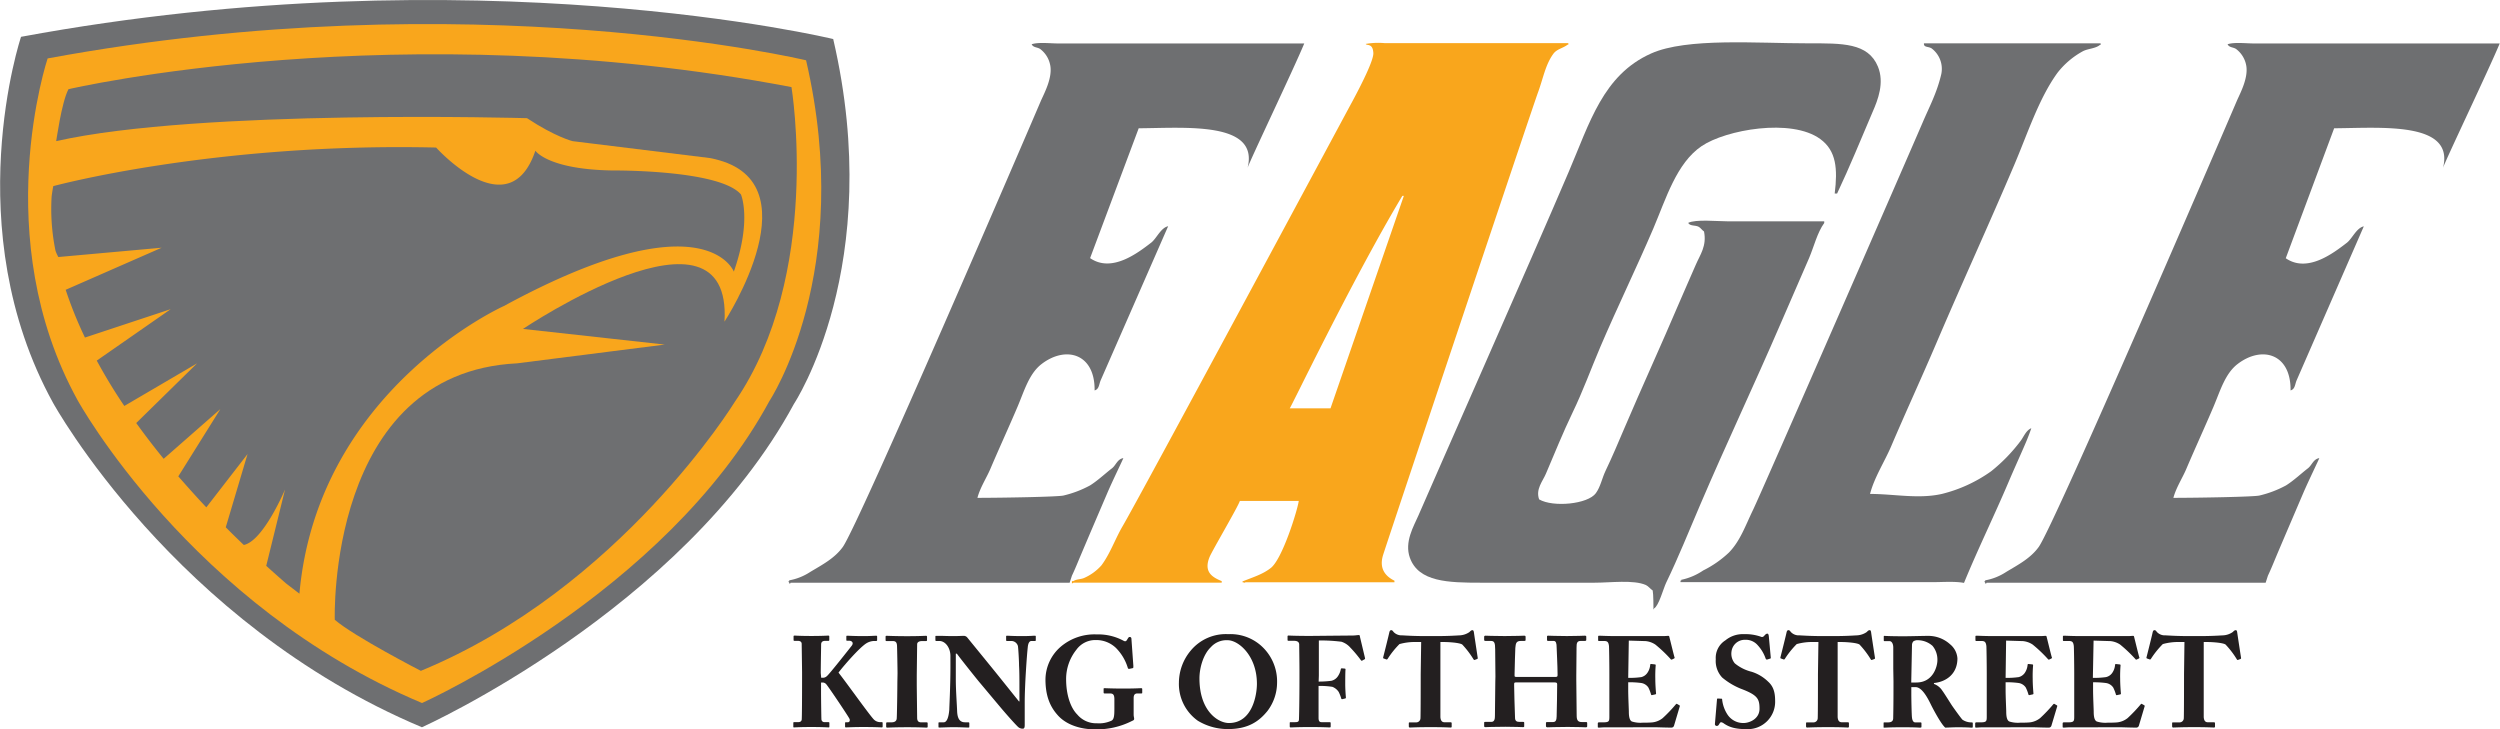
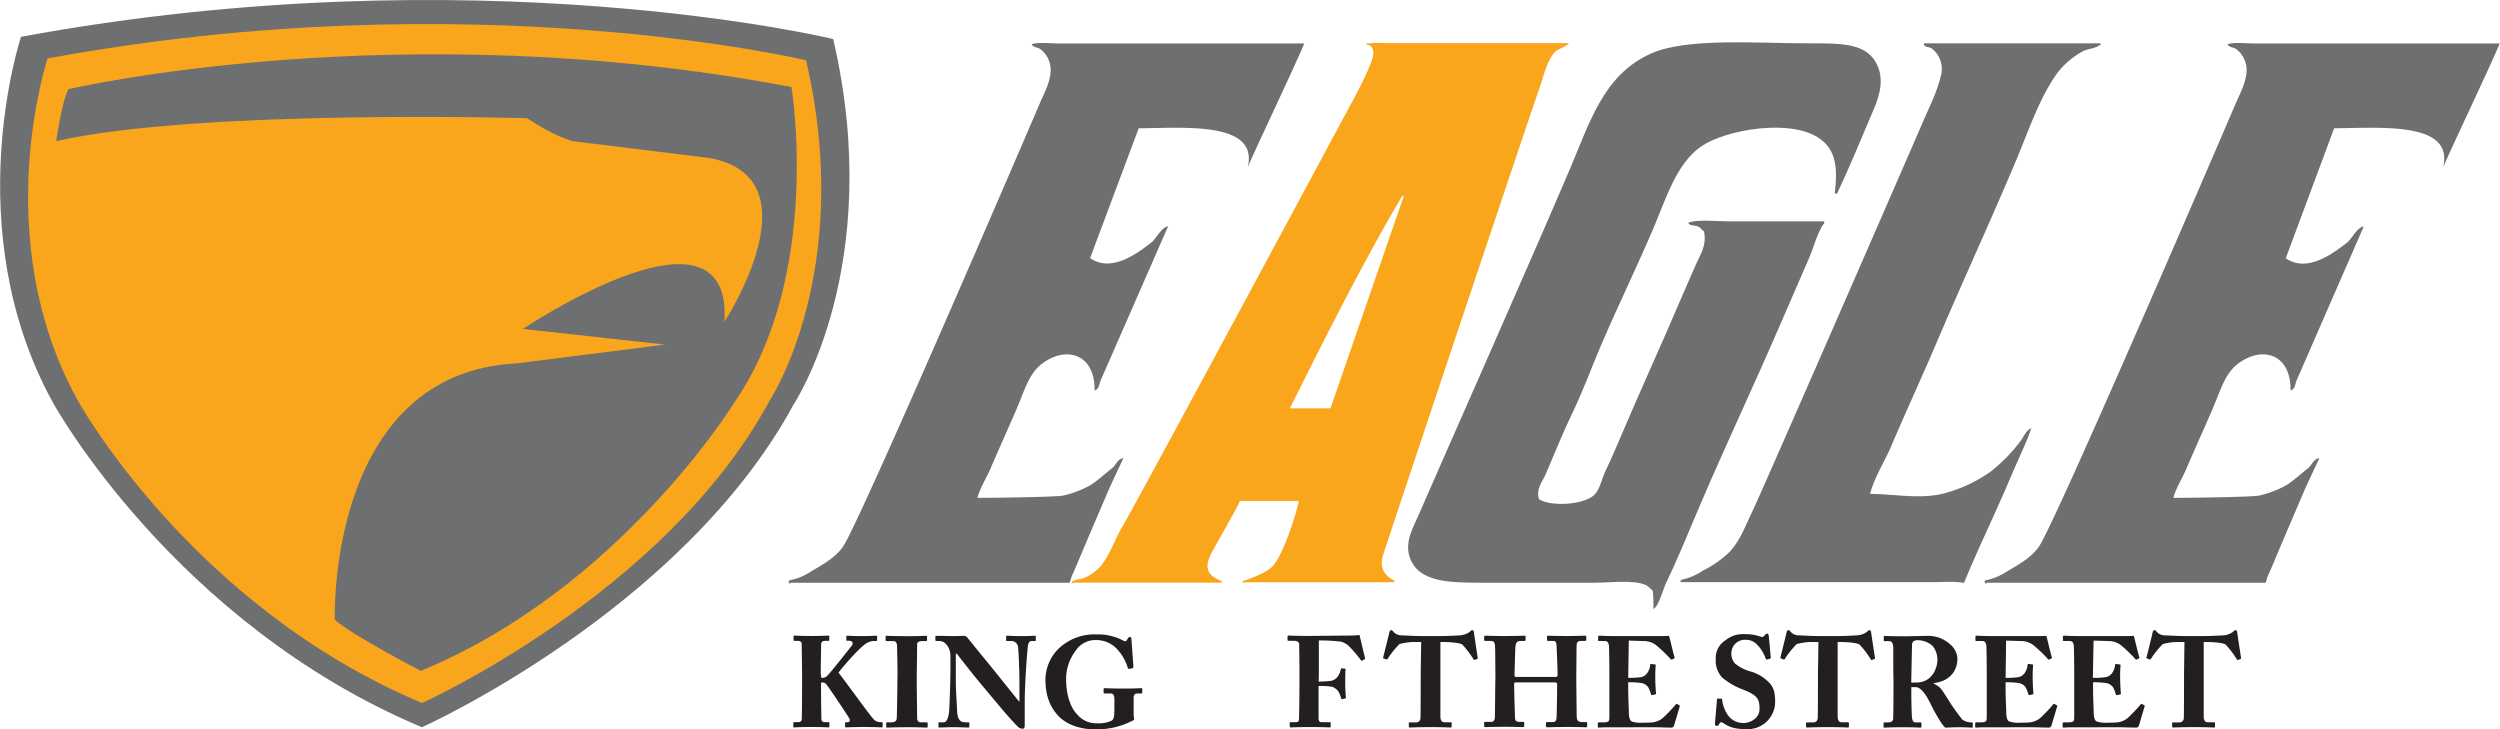
<svg xmlns="http://www.w3.org/2000/svg" viewBox="0 0 594.21 173.29">
  <defs>
    <style>.cls-1{fill:#6e6f71;}.cls-1,.cls-2{fill-rule:evenodd;}.cls-2{fill:#f9a61c;}.cls-3{fill:#231f20;}</style>
  </defs>
  <title>Asset 1</title>
  <g id="Layer_2" data-name="Layer 2">
    <g id="Layer_1-2" data-name="Layer 1">
      <path class="cls-1" d="M5,8.75s-15.23,45.51,7.61,87c0,0,28.74,52.33,87.68,77.11,0,0,61.89-27.81,88.42-76.86,0,0,21.85-32.87,9.33-86.72C198,9.25,113-11.22,5,8.75Z" />
      <path class="cls-2" d="M11.32,13.89S-2.9,56.38,18.43,95.1c0,0,26.84,48.87,81.88,72,0,0,57.79-26,82.56-71.77,0,0,20.41-30.69,8.72-81C191.59,14.36,112.23-4.76,11.32,13.89Z" />
      <path class="cls-1" d="M16.27,21.2s78.47-18.34,171.85-.5c0,0,7.37,44.46-13.48,74.83,0,0-27.19,44.35-74.61,63.92,0,0-15.89-8.18-20.46-12.14,0,0-1.92-58.72,43.33-60.95L158,81.9l-33.7-3.72s49.82-33.45,47.9-1.73c0,0,22.38-34.19-3.61-38.9l-32.5-4s-4.09-1-10.83-5.46c0,0-78-2.23-111.91,5.46C13.39,33.59,14.59,24.42,16.27,21.2Z" />
-       <path class="cls-1" d="M12.66,44.24s38.27-10.4,91-9.17c0,0,17.33,19.33,23.59.75,0,0,2.89,4.45,18.29,4.7,0,0,25.51-.25,30.57,5.7,0,0,2.64,6-1.69,18.34,0,0-6.74-17.84-54.64,8.17,0,0-44.28,19.82-48.61,68.38L68,138.68c-1.62-1.41-3.19-2.8-4.72-4.19l4.47-18.15s-5.14,12.24-9.8,13.19q-2.22-2.11-4.29-4.2l5.18-17.41-9.8,12.67c-2.37-2.5-4.58-5-6.66-7.36l10-16L38.9,109.05q-3.55-4.36-6.52-8.5L46.84,86.36,29.55,96.49C27,92.73,24.85,89.13,23,85.71L40.58,73.48,20.19,80.23a96,96,0,0,1-4.58-11.35l22.81-10L13.87,61.09a9.14,9.14,0,0,1-.68-1.5,49.57,49.57,0,0,1-.92-12.89Q12.42,45.51,12.66,44.24Z" />
      <path class="cls-1" d="M261.61,90.4c-.42,1-.36,2.09-1.44,2.4.11-8.77-6.83-10.69-12.58-6.29-3,2.28-4.15,6.44-5.74,10.17-2.08,4.89-4.33,9.77-6.47,14.8-.93,2.17-2.42,4.41-3.06,6.85,5.57,0,19.34-.23,20.49-.56a25.47,25.47,0,0,0,6.29-2.4c1.84-1.16,3.49-2.74,5.21-4.07.94-.73,1.27-2.19,2.69-2.41,0,.13-2.68,5.64-3.78,8.23-2.07,4.83-4.23,9.87-6.28,14.71-.76,1.79-1.38,3.37-2.16,5l-.54,1.67h-66.3c-.13.1,0,.26-.36.18v-.18c-.14-.19-.06-.05-.18-.37h.18v-.19a13.41,13.41,0,0,0,5-2c2.91-1.74,5.79-3.24,7.73-5.92,3.73-5.15,44-98.79,47.07-106,.77-1.79,3-5.77,2.16-8.88a6.22,6.22,0,0,0-2.33-3.51c-.7-.45-1.62-.3-2-1.11,1.6-.54,4.36-.19,6.29-.19H310c-2.38,5.79-13.14,28.29-13.48,29.6,2.84-11.11-14.65-9.52-25.87-9.44L259.1,61.35c5.12,3.54,11.25-1.16,14.55-3.7,1.26-1,2.26-3.52,4-3.88Z" />
      <path class="cls-1" d="M545.87,90.4c-.42,1-.36,2.09-1.44,2.4.11-8.77-6.83-10.69-12.57-6.29-3,2.28-4.16,6.44-5.75,10.17-2.08,4.89-4.33,9.77-6.47,14.8-.92,2.17-2.41,4.41-3.06,6.85,5.58,0,19.35-.23,20.49-.56a25.47,25.47,0,0,0,6.29-2.4c1.84-1.16,3.49-2.74,5.21-4.07.94-.73,1.27-2.19,2.69-2.41,0,.13-2.67,5.64-3.78,8.23-2.06,4.83-4.23,9.87-6.28,14.71-.75,1.79-1.38,3.37-2.15,5l-.54,1.67H472.2c-.12.1,0,.26-.36.18v-.18c-.14-.19-.06-.05-.18-.37h.18v-.19a13.39,13.39,0,0,0,5-2c2.9-1.74,5.78-3.24,7.72-5.92,3.73-5.15,44-98.79,47.08-106,.76-1.79,3-5.77,2.16-8.88a6.29,6.29,0,0,0-2.34-3.51c-.7-.45-1.61-.3-2-1.11,1.59-.54,4.35-.19,6.28-.19h58.4c-2.38,5.79-13.14,28.29-13.48,29.6,2.84-11.11-14.65-9.52-25.87-9.44l-11.5,30.89c5.12,3.54,11.25-1.16,14.55-3.7,1.26-1,2.27-3.52,4-3.88Z" />
      <path class="cls-2" d="M308.69,119.07h-14c-.39,1.32-6.53,11.73-7.19,13.31-1.45,3.54.58,4.8,2.88,5.74v.37H255.14c-.18.15,0,.06-.36.18v-.55h.36c.69-.49,1.71-.39,2.52-.74a11.89,11.89,0,0,0,4.13-3c2.07-2.77,3.22-6.18,5-9.25,3.69-6.21,53.67-99.24,54.63-101,2.08-3.86,5.12-9.84,5-11.54-.12-2.39-1.54-1.66-1.81-2.15a17.19,17.19,0,0,1,4.49-.19h43.67v.37h-.18c-1.17.9-2.56,1-3.42,2.22-1.85,2.56-2.38,5.76-3.59,9.07-1.45,3.92-35.45,105.61-36.84,110-1.05,3.38.73,5.15,2.7,6.11v.37h-35.4a.4.4,0,0,1-.54,0h-.18v-.19c2.47-1,4.72-1.65,6.65-3.14C304.75,133.07,308.4,121.25,308.69,119.07Zm24.62-72.51c-12.11,20.21-27.07,51.56-26.78,50.5h9.71l17.43-50.5Z" />
      <path class="cls-1" d="M436.08,46c.72-5.85.4-10.15-3.41-12.94-6.88-5.05-22.49-2.21-28.21,1.66-6,4.06-8.47,12.5-11.5,19.61-4,9.35-8.59,18.77-12.58,28.11-2.27,5.33-4.14,10.54-6.65,15.72-2.25,4.68-4.19,9.51-6.29,14.43-.76,1.8-2.49,3.71-1.61,6.11,3.34,1.93,11.58,1.14,13.48-1.48,1.13-1.57,1.44-3.51,2.33-5.37,1.57-3.27,3-6.68,4.49-10.17,4.2-9.85,8.69-19.61,12.94-29.6,1.27-3,2.62-5.94,3.95-9.06,1.06-2.49,2.69-4.52,2-8-.45-.29-.82-.88-1.26-1.11-.83-.45-2.05-.11-2.51-.93,1.72-.91,7-.37,9.52-.37h22.82V53c-1.66,2.29-2.45,5.64-3.59,8.32-2.22,5.2-4.55,10.4-6.83,15.73C417,91.36,410.21,105.7,404.1,120c-2.68,6.26-5.18,12.5-8.08,18.5-.64,1.32-1.78,5.61-2.88,6.1v.19H393v-.19c0-.07,0-3.4-.18-4.25-.56-.37-1-1-1.62-1.3-2.93-1.29-8.41-.55-12.21-.55H352c-7.75,0-14.82-.16-16.89-5.92-1.35-3.76.91-7.5,2-10,2.92-6.82,27-61.21,35.76-81.76,5-11.67,8.14-23,19.58-28.11,8.5-3.8,25.28-2.4,37.38-2.41,8,0,14.18-.17,16.53,5.55,1.56,3.82,0,7.86-1.26,10.73-2.8,6.56-5.45,13.06-8.45,19.42Z" />
      <path class="cls-1" d="M457.29,10.3h42v.37h-.17c-1,.87-2.8.87-4,1.48a19.36,19.36,0,0,0-6.11,5.18c-4.44,6.13-7.1,14.49-10.24,21.83-6,14.11-12.42,28.1-18.51,42.36-3.48,8.15-7.24,16.3-10.78,24.6-1.54,3.61-4,7.38-5,11.28,5.69,0,11.52,1.26,17.07,0A34.28,34.28,0,0,0,473.28,112a39.61,39.61,0,0,0,7-7.22c.75-1,1.27-2.48,2.52-3,0,.13-.81,2.29-1.26,3.33-1.33,3.11-2.76,6.21-4.13,9.44-3.4,8-7.28,15.92-10.6,24-2.14-.42-5.1-.18-7.55-.18H399.43v-.37h.18v-.19a14.54,14.54,0,0,0,5.21-2.22,25.25,25.25,0,0,0,6.11-4.25c2.72-2.8,3.91-6.38,5.75-10.17,2.11-4.36,37.76-86.11,40.25-91.93,1.6-3.77,3.45-7.15,4.49-11.66a6.09,6.09,0,0,0-2.34-6.1C458.26,11,457.21,11.31,457.29,10.3Z" />
      <path class="cls-3" d="M195.18,161.09h.52a1.4,1.4,0,0,0,.85-.4c.55-.42,5.49-6.69,5.89-7.21.55-.73,0-1.19-.61-1.19h-.52c-.12,0-.15-.06-.15-.22v-.76c0-.15.06-.21.18-.21.37,0,1.62.09,4,.09,1.5,0,2.56-.09,2.93-.09.15,0,.21.06.21.21v.83c0,.15-.09.21-.24.21h-.49a3.74,3.74,0,0,0-1.77.52c-1.68,1-5.64,5.59-6.68,7,1.95,2.47,6.92,9.47,8.27,11a2.15,2.15,0,0,0,1.64.77h.37a.19.19,0,0,1,.21.21v.83c0,.15-.06.21-.24.21s-1.31-.09-4.36-.09c-2.53,0-3.72.09-4.15.09-.12,0-.18-.06-.18-.25v-.79a.16.16,0,0,1,.18-.18h.46c.51,0,.55-.52.42-.8-.27-.61-5-7.64-5.52-8.22a1.16,1.16,0,0,0-.82-.43h-.43v2.3c0,1.52.06,6,.09,6.44a.69.69,0,0,0,.7.68h.95c.15,0,.24.06.24.18v.86c0,.12,0,.21-.18.21-.36,0-1.28-.09-4.12-.09s-3.78.09-4.05.09-.22-.06-.22-.21v-.86c0-.15.09-.18.22-.18h.94c.55,0,.76-.25.83-.55s.09-5.81.09-9.57v-1.77c0-.55-.09-6.36-.09-6.69s-.16-.74-.92-.74h-.76c-.19,0-.25-.06-.25-.21v-.86c0-.12.06-.18.25-.18.36,0,1.28.09,4,.09s3.65-.09,4-.09c.18,0,.24.06.24.24v.8c0,.15-.06.21-.21.21h-.73c-.61,0-1,.21-1,.89,0,.46-.09,5.22-.09,6.72Z" />
      <path class="cls-3" d="M213.33,160c0-.73-.09-6.23-.13-6.63-.06-.73-.36-1-1-1h-1.47c-.15,0-.24-.06-.24-.18v-.89c0-.12.09-.18.21-.18.37,0,1.93.09,4.92.09s4.08-.09,4.51-.09c.15,0,.21.09.21.27v.77c0,.15-.09.21-.24.21h-.88c-.77,0-1.23.25-1.23.8,0,.3-.09,7.06-.09,7.42v2.35c0,.31.09,7.37.09,7.65,0,.94.46,1.1,1,1.1h1.25c.15,0,.25.06.25.21v.86c0,.12-.1.18-.28.18-.36,0-1.59-.09-4.48-.09-3.21,0-4.52.09-4.85.09a.22.22,0,0,1-.25-.25v-.82c0-.12.1-.18.25-.18h.88c.61,0,1.25-.1,1.37-.83.07-.46.16-7.06.16-8.68Z" />
      <path class="cls-3" d="M242.3,163.93c0-2.72,0-4.21-.09-5.74,0-1.19-.18-4.19-.27-4.65a1.64,1.64,0,0,0-1.62-1.19h-1c-.15,0-.18-.09-.18-.28v-.76c0-.15,0-.21.27-.21s1.32.09,3.57.09c1.83,0,2.57-.09,2.9-.09s.31.06.31.24v.73c0,.16,0,.28-.16.28h-.85c-.52,0-.82.52-.91,1.62-.22,2.05-.71,8.95-.71,13v5.23c0,.45,0,1-.45,1a1.61,1.61,0,0,1-1.19-.48c-.52-.49-2-2.11-3.85-4.28-2.19-2.6-4.63-5.53-5.21-6.21s-4.73-5.87-5.43-6.87h-.25v6.17c0,2.54.28,6.29.31,7.46.06,1.77.61,2.69,1.89,2.69h.76c.21,0,.25.09.25.27v.73c0,.19,0,.25-.25.25s-2.13-.09-3.57-.09c-.94,0-3.05.09-3.35.09-.12,0-.16-.06-.16-.28v-.79a.17.17,0,0,1,.19-.18h1.06c.68,0,1.16-1,1.32-3,0-.58.27-5.47.27-10V155.9c0-1.81-1.1-3.52-2.62-3.55l-.76,0c-.16,0-.19-.12-.19-.21v-.83c0-.12,0-.18.19-.18s.39,0,1,0,1.59.06,3.17.06c1,0,2-.06,2.32-.06a1.08,1.08,0,0,1,.89.39c.15.19,6.16,7.55,7.07,8.69.43.52,4.89,6.11,5.22,6.5h.12Z" />
      <path class="cls-3" d="M269.45,169.86c0,.43.12.74.12,1s-.19.37-.49.49a18.47,18.47,0,0,1-8.94,2c-3.17,0-6.74-1-8.85-3.49-1.85-2.11-2.8-4.71-2.8-8.4a10.42,10.42,0,0,1,3.54-7.67,12.37,12.37,0,0,1,8.63-3,12.68,12.68,0,0,1,6.38,1.5c.36.21.58.15.76-.09l.3-.49c.16-.22.22-.31.4-.31.34,0,.43.22.43.55l.45,6.3c0,.37,0,.52-.12.55l-.85.18c-.18,0-.28,0-.37-.3a11.36,11.36,0,0,0-2.77-4.65,6.75,6.75,0,0,0-4.82-1.9,5.55,5.55,0,0,0-4.61,2.3,11.14,11.14,0,0,0-2.44,7c0,3.6,1,6.75,2.65,8.4a5.84,5.84,0,0,0,4.67,2.08,7,7,0,0,0,3.45-.61c.64-.31.7-1.29.7-2.87v-2.21c0-1.1-.3-1.4-1.07-1.4h-1.28c-.18,0-.21-.12-.21-.28v-.76c0-.12,0-.21.21-.21s1.77.09,4.52.09,3.93-.09,4.17-.09.28.09.28.24v.76c0,.19,0,.25-.21.25h-.89c-.55,0-.94.21-.94,1.1Z" />
-       <path class="cls-3" d="M284.69,171.3a10.72,10.72,0,0,1-4.48-9.08,11.93,11.93,0,0,1,2.83-7.61,10.84,10.84,0,0,1,8.88-3.88,11,11,0,0,1,7.44,2.42,11.34,11.34,0,0,1,4.18,9.13,11.21,11.21,0,0,1-2.28,6.7c-2,2.47-4.58,4.31-9.4,4.31A13.71,13.71,0,0,1,284.69,171.3Zm14.06-8.77c0-6.69-4.39-10.36-6.95-10.36a5,5,0,0,0-4,1.65c-1.8,1.71-2.71,4.92-2.71,7.42,0,7.83,4.48,10.61,7,10.61C297.75,171.85,298.75,165,298.75,162.53Z" />
      <path class="cls-3" d="M313.42,162a23.67,23.67,0,0,0,3-.18,2.56,2.56,0,0,0,1.59-1.11,4.36,4.36,0,0,0,.67-1.61c0-.16.12-.25.24-.25l.7.06c.12,0,.19.09.19.22-.07.52-.07,3.05-.07,3.48,0,1.1.1,2.57.16,3.18,0,.15-.06.21-.22.24l-.67.16c-.12,0-.21-.07-.24-.25a9.68,9.68,0,0,0-.58-1.47,3.18,3.18,0,0,0-1.5-1.22,18.31,18.31,0,0,0-3.29-.21v1.16c0,.92,0,6,0,6.45,0,.82.3,1,.73,1H316c.18,0,.28.06.28.18v.82c0,.19-.06.25-.25.25s-1.52-.09-4.69-.09c-3,0-4.15.09-4.61.09-.12,0-.18-.06-.18-.28v-.82c0-.12.09-.15.21-.15h1.07c.64,0,.88-.13.91-.61s.12-4.47.12-9.72V159.2c0-1.35-.06-5.66-.06-6,0-.58-.42-.89-1.25-.89h-1.25q-.27,0-.27-.18v-.89c0-.12.09-.18.21-.18.34,0,1.5.09,5.22.09.42,0,8.45-.09,9.91-.09.67,0,1.34-.12,1.59-.12s.24.18.3.51l1.19,5c0,.12,0,.21-.09.24l-.61.34c-.15.06-.21,0-.43-.31a29.33,29.33,0,0,0-2.38-2.81,4.76,4.76,0,0,0-2.1-1.38,39.34,39.34,0,0,0-5.37-.3c0,.4,0,6.48,0,8.34Z" />
      <path class="cls-3" d="M337.79,152.6h-1.07a13.46,13.46,0,0,0-4.09.49,20.41,20.41,0,0,0-2.77,3.45c-.1.15-.19.24-.31.21l-.67-.24c-.12,0-.15-.19-.12-.28.33-1.28,1.34-5.32,1.46-5.93.1-.4.25-.52.46-.52s.31.12.58.46a2.58,2.58,0,0,0,2,.77c1.62.09,2.9.18,6.07.18h1.77c3.33,0,4.64-.12,5.92-.18a4.49,4.49,0,0,0,2.23-.77c.3-.3.49-.46.7-.46s.3.12.37.49c.09.67.67,4.46.91,6.08a.23.23,0,0,1-.12.28l-.64.24c-.12,0-.19-.06-.31-.27a20.89,20.89,0,0,0-2.62-3.42c-.76-.46-3.48-.58-4.18-.58h-1V161c0,.43,0,9,0,9.44.06.77.31,1.23,1,1.23h1.37c.28,0,.31.09.31.3v.7c0,.16,0,.25-.31.25s-1.28-.09-4.66-.09-4.52.09-4.95.09c-.24,0-.27-.12-.27-.37V172c0-.21,0-.3.21-.3h1.56a1,1,0,0,0,1-.92c.06-.64.06-10,.06-10.6Z" />
      <path class="cls-3" d="M355.44,160.79c0-1.9-.06-6-.06-6.45,0-1.56-.21-2-1-2h-1.26c-.33,0-.36-.12-.36-.3v-.59c0-.18,0-.36.33-.36.52,0,1.5.09,4.55.09s4.09-.09,4.61-.09c.33,0,.36.09.36.33v.64c0,.19,0,.28-.36.28h-.74c-1.1,0-1.25.52-1.34,1.68,0,.43-.18,4.46-.18,6.18v.45c0,.16.09.25.49.25h9.12c.46,0,.61-.06.61-.4v-.3c0-1.75-.22-6-.22-6.3,0-1-.15-1.56-.7-1.56H368c-.27,0-.3-.09-.3-.3v-.68c0-.18,0-.27.27-.27.55,0,1.86.09,4.46.09s3.81-.09,4.21-.09.39.09.39.33V152c0,.22,0,.34-.39.34h-.92c-.89,0-1,.52-1,1.56,0,.43-.06,5.59-.06,6.72v1c0,1,.06,6.79.09,8.47,0,1.1.31,1.53,1.22,1.53h1c.24,0,.28.09.28.27v.67c0,.16,0,.31-.34.31-.49,0-1.53-.09-4.27-.09-3.11,0-4.09.09-4.79.09-.34,0-.4-.15-.4-.31v-.67c0-.18,0-.27.34-.27h1.34c.73,0,.83-.58.86-1.35.06-1.43.12-6.36.12-7.33v-.37c0-.34-.31-.37-.67-.37h-9.13c-.33,0-.42.09-.42.37v.46c0,.76.12,5.47.21,7.55,0,.73.34,1,1,1H362c.25,0,.28.06.28.24v.73c0,.19,0,.28-.28.28-.55,0-1.61-.09-4.18-.09-3.23,0-4.15.09-4.76.09-.27,0-.3-.09-.3-.34v-.64c0-.21,0-.27.3-.27h1.41c.76,0,.85-.74.85-1.41,0-1.44.09-7.36.09-8.16Z" />
      <path class="cls-3" d="M387,161.12a20.27,20.27,0,0,0,3.11-.18,2.47,2.47,0,0,0,1.4-.95,3.84,3.84,0,0,0,.71-1.89c0-.22.09-.28.24-.28l.82.09c.16,0,.28.07.25.25a31.46,31.46,0,0,0-.09,3.18c0,1.37.12,2.84.18,3.48,0,.18-.09.21-.25.24l-.73.16c-.12,0-.18,0-.24-.25a9.4,9.4,0,0,0-.61-1.56,2.51,2.51,0,0,0-1.68-1.07,21.29,21.29,0,0,0-3.11-.18V164c0,1.66.15,4.62.15,5.17,0,1.59.34,2.14.73,2.32a6.71,6.71,0,0,0,2.57.28c.51,0,1.8,0,2.44-.09a4.73,4.73,0,0,0,2.31-1,34.15,34.15,0,0,0,3.12-3.27c.12-.12.21-.16.3-.09l.52.3a.2.2,0,0,1,.12.25l-1.37,4.61a.64.64,0,0,1-.67.46c-.16,0-.83,0-2.78-.06s-5.21,0-10.49,0c-1.13,0-2,0-2.6,0s-1,.06-1.31.06-.27-.09-.27-.34v-.64c0-.18.09-.27.31-.27H381c1.4,0,1.52-.22,1.52-1.29V160.15c0-2.54-.06-6.3-.09-6.61-.12-1-.42-1.19-1.25-1.19H380c-.12,0-.15-.09-.15-.3v-.74a.19.19,0,0,1,.21-.21c.67,0,1.74.09,4.52.09l10.71,0c.49,0,1.06-.06,1.22-.06s.21.06.24.15c.12.43,1.13,4.61,1.25,4.92.06.15.06.21-.09.31l-.49.24a.27.27,0,0,1-.36-.12,32.9,32.9,0,0,0-3.6-3.42,5,5,0,0,0-2.32-.83l-4-.12Z" />
      <path class="cls-3" d="M409.12,166.07c.12,0,.21,0,.21.25a8.13,8.13,0,0,0,1.22,3.45,4.49,4.49,0,0,0,3.85,2.08c1.46,0,3.81-1,3.81-3.39s-.49-3.27-4.46-4.77a16.42,16.42,0,0,1-4.42-2.66,5.76,5.76,0,0,1-1.52-4.34,4.9,4.9,0,0,1,2.29-4.49,6.47,6.47,0,0,1,4.39-1.47,11,11,0,0,1,4.05.61.57.57,0,0,0,.71-.15l.39-.4a.65.65,0,0,1,.46-.18c.21,0,.27.33.31.52l.48,5.22c0,.13-.06.16-.15.19l-.67.21c-.15.06-.3,0-.4-.21a9.05,9.05,0,0,0-1.89-3.18,3.73,3.73,0,0,0-3-1.29,3.18,3.18,0,0,0-3.23,2.79,3.58,3.58,0,0,0,.79,2.81,10.07,10.07,0,0,0,4,2,9.83,9.83,0,0,1,3.9,2.33c1.19,1.07,1.68,2.41,1.68,4.55a6.51,6.51,0,0,1-6.68,6.76c-2.75,0-4.18-.46-5.46-1.32a1.51,1.51,0,0,0-.7-.33c-.19,0-.31.21-.49.51s-.34.37-.55.37-.46-.15-.43-.49l.49-5.8c0-.22.12-.22.24-.22Z" />
      <path class="cls-3" d="M432.21,152.6h-1.07a13.46,13.46,0,0,0-4.09.49,20.91,20.91,0,0,0-2.78,3.45c-.09.15-.18.24-.3.21l-.67-.24c-.12,0-.15-.19-.12-.28.33-1.28,1.34-5.32,1.46-5.93.09-.4.24-.52.46-.52s.3.12.58.46a2.54,2.54,0,0,0,2,.77c1.62.09,2.9.18,6.07.18h1.77c3.33,0,4.64-.12,5.92-.18a4.49,4.49,0,0,0,2.23-.77c.3-.3.48-.46.7-.46s.3.12.36.49c.09.67.67,4.46.92,6.08a.23.23,0,0,1-.12.28l-.64.24c-.13,0-.19-.06-.31-.27a20.89,20.89,0,0,0-2.62-3.42c-.77-.46-3.48-.58-4.18-.58h-1V161c0,.43,0,9,0,9.44.06.77.31,1.23,1,1.23h1.37c.28,0,.31.09.31.3v.7c0,.16,0,.25-.31.25s-1.28-.09-4.67-.09c-3.23,0-4.51.09-4.94.09-.24,0-.27-.12-.27-.37V172c0-.21,0-.3.21-.3h1.56a1,1,0,0,0,1-.92c.06-.64.06-10,.06-10.6Z" />
      <path class="cls-3" d="M450,158.92c0-2.26,0-4.22,0-5,0-1-.43-1.53-.86-1.53h-1.22c-.15,0-.18-.09-.18-.21v-.83c0-.15,0-.21.18-.21s1.22.09,4.55.09c1.7,0,4.39-.09,5.64-.09a7.7,7.7,0,0,1,5.4,2,4.73,4.73,0,0,1,1.74,3.34c0,3.88-2.9,5.62-5.58,5.86v.22a4,4,0,0,1,2,1.62c.39.49,2.07,3.21,2.32,3.57s1.83,2.6,2.44,3.3a3.79,3.79,0,0,0,2.22.65c.22,0,.25.12.25.24v.73c0,.19,0,.28-.25.28s-1-.09-3.38-.09c-.89,0-2,.06-2.9.09-.92-.7-2.81-4.25-3.33-5.29-1-2.08-2.28-4.34-3.75-4.34h-1v1.56c0,1.8.09,5.23.15,5.62.06.65.3,1.2.76,1.2h1.25c.21,0,.25.09.25.24v.73c0,.22,0,.28-.49.28,0,0-.8-.09-4-.09s-3.93.09-4.27.09-.24-.09-.24-.31v-.7c0-.15,0-.24.15-.24h.91c.68,0,1.22-.22,1.22-1,.07-3,.07-5.9.07-8.8Zm4.27,3.3c.58,0,.94,0,1.22,0,4,0,5-3.85,5-5.28a5.13,5.13,0,0,0-1.16-3.43,5.34,5.34,0,0,0-3.39-1.34,1.8,1.8,0,0,0-1.16.27,1.34,1.34,0,0,0-.33.83Z" />
      <path class="cls-3" d="M476.7,161.12a20.27,20.27,0,0,0,3.11-.18,2.53,2.53,0,0,0,1.41-.95,3.92,3.92,0,0,0,.7-1.89c0-.22.09-.28.24-.28l.83.09c.15,0,.27.07.24.25a31.46,31.46,0,0,0-.09,3.18c0,1.37.12,2.84.18,3.48,0,.18-.09.21-.24.24l-.74.16c-.12,0-.18,0-.24-.25a9.4,9.4,0,0,0-.61-1.56,2.49,2.49,0,0,0-1.68-1.07,21.29,21.29,0,0,0-3.11-.18V164c0,1.66.15,4.62.15,5.17,0,1.59.34,2.14.74,2.32a6.61,6.61,0,0,0,2.56.28c.52,0,1.8,0,2.44-.09a4.8,4.8,0,0,0,2.32-1,35.31,35.31,0,0,0,3.11-3.27c.12-.12.21-.16.3-.09l.52.3a.2.2,0,0,1,.13.25l-1.38,4.61a.64.64,0,0,1-.67.46c-.15,0-.82,0-2.77-.06s-5.22,0-10.5,0c-1.13,0-2,0-2.59,0s-1,.06-1.31.06-.28-.09-.28-.34v-.64c0-.18.09-.27.31-.27h.91c1.41,0,1.53-.22,1.53-1.29V160.15c0-2.54-.06-6.3-.09-6.61-.13-1-.43-1.19-1.25-1.19h-1.19c-.13,0-.16-.09-.16-.3v-.74c0-.09,0-.21.22-.21.67,0,1.74.09,4.51.09l10.71,0c.49,0,1.07-.06,1.22-.06s.21.06.24.15c.12.43,1.13,4.61,1.25,4.92.07.15.07.21-.09.31l-.49.24a.27.27,0,0,1-.36-.12,32,32,0,0,0-3.6-3.42,5,5,0,0,0-2.32-.83l-4-.12Z" />
      <path class="cls-3" d="M497.44,161.12a20.27,20.27,0,0,0,3.11-.18A2.47,2.47,0,0,0,502,160a3.84,3.84,0,0,0,.71-1.89c0-.22.09-.28.24-.28l.82.09c.16,0,.28.07.25.25a31.46,31.46,0,0,0-.09,3.18c0,1.37.12,2.84.18,3.48,0,.18-.09.21-.24.24l-.74.16c-.12,0-.18,0-.24-.25a9.4,9.4,0,0,0-.61-1.56,2.51,2.51,0,0,0-1.68-1.07,21.29,21.29,0,0,0-3.11-.18V164c0,1.66.15,4.62.15,5.17,0,1.59.34,2.14.74,2.32a6.61,6.61,0,0,0,2.56.28c.52,0,1.8,0,2.44-.09a4.8,4.8,0,0,0,2.32-1,35.31,35.31,0,0,0,3.11-3.27c.12-.12.21-.16.3-.09l.52.3a.2.2,0,0,1,.12.25l-1.37,4.61a.64.64,0,0,1-.67.46c-.15,0-.82,0-2.78-.06s-5.21,0-10.49,0c-1.13,0-2,0-2.59,0s-1,.06-1.31.06-.28-.09-.28-.34v-.64c0-.18.09-.27.31-.27h.91c1.4,0,1.53-.22,1.53-1.29V160.15c0-2.54-.06-6.3-.1-6.61-.12-1-.42-1.19-1.25-1.19h-1.19c-.12,0-.15-.09-.15-.3v-.74c0-.09,0-.21.22-.21.67,0,1.73.09,4.51.09l10.71,0c.49,0,1.06-.06,1.22-.06s.21.06.24.15c.12.43,1.13,4.61,1.25,4.92.06.15.06.21-.09.31l-.49.24a.27.27,0,0,1-.36-.12,32.9,32.9,0,0,0-3.6-3.42,5,5,0,0,0-2.32-.83l-4-.12Z" />
      <path class="cls-3" d="M519.21,152.6h-1.06a13.46,13.46,0,0,0-4.09.49,20.91,20.91,0,0,0-2.78,3.45c-.09.15-.18.24-.3.21l-.67-.24a.21.21,0,0,1-.12-.28c.33-1.28,1.34-5.32,1.46-5.93.09-.4.24-.52.46-.52s.3.12.58.46a2.54,2.54,0,0,0,2,.77c1.62.09,2.9.18,6.07.18h1.77c3.32,0,4.64-.12,5.92-.18a4.42,4.42,0,0,0,2.22-.77c.31-.3.49-.46.71-.46s.3.12.36.49c.09.67.67,4.46.92,6.08a.23.23,0,0,1-.13.28l-.64.24c-.12,0-.18-.06-.3-.27a20.38,20.38,0,0,0-2.63-3.42c-.76-.46-3.47-.58-4.17-.58h-1V161c0,.43,0,9,0,9.44.06.77.3,1.23,1,1.23h1.37c.27,0,.31.09.31.3v.7c0,.16,0,.25-.31.25s-1.28-.09-4.67-.09c-3.23,0-4.51.09-4.94.09-.24,0-.27-.12-.27-.37V172c0-.21,0-.3.21-.3h1.56a1,1,0,0,0,1-.92c.06-.64.06-10,.06-10.6Z" />
    </g>
  </g>
</svg>